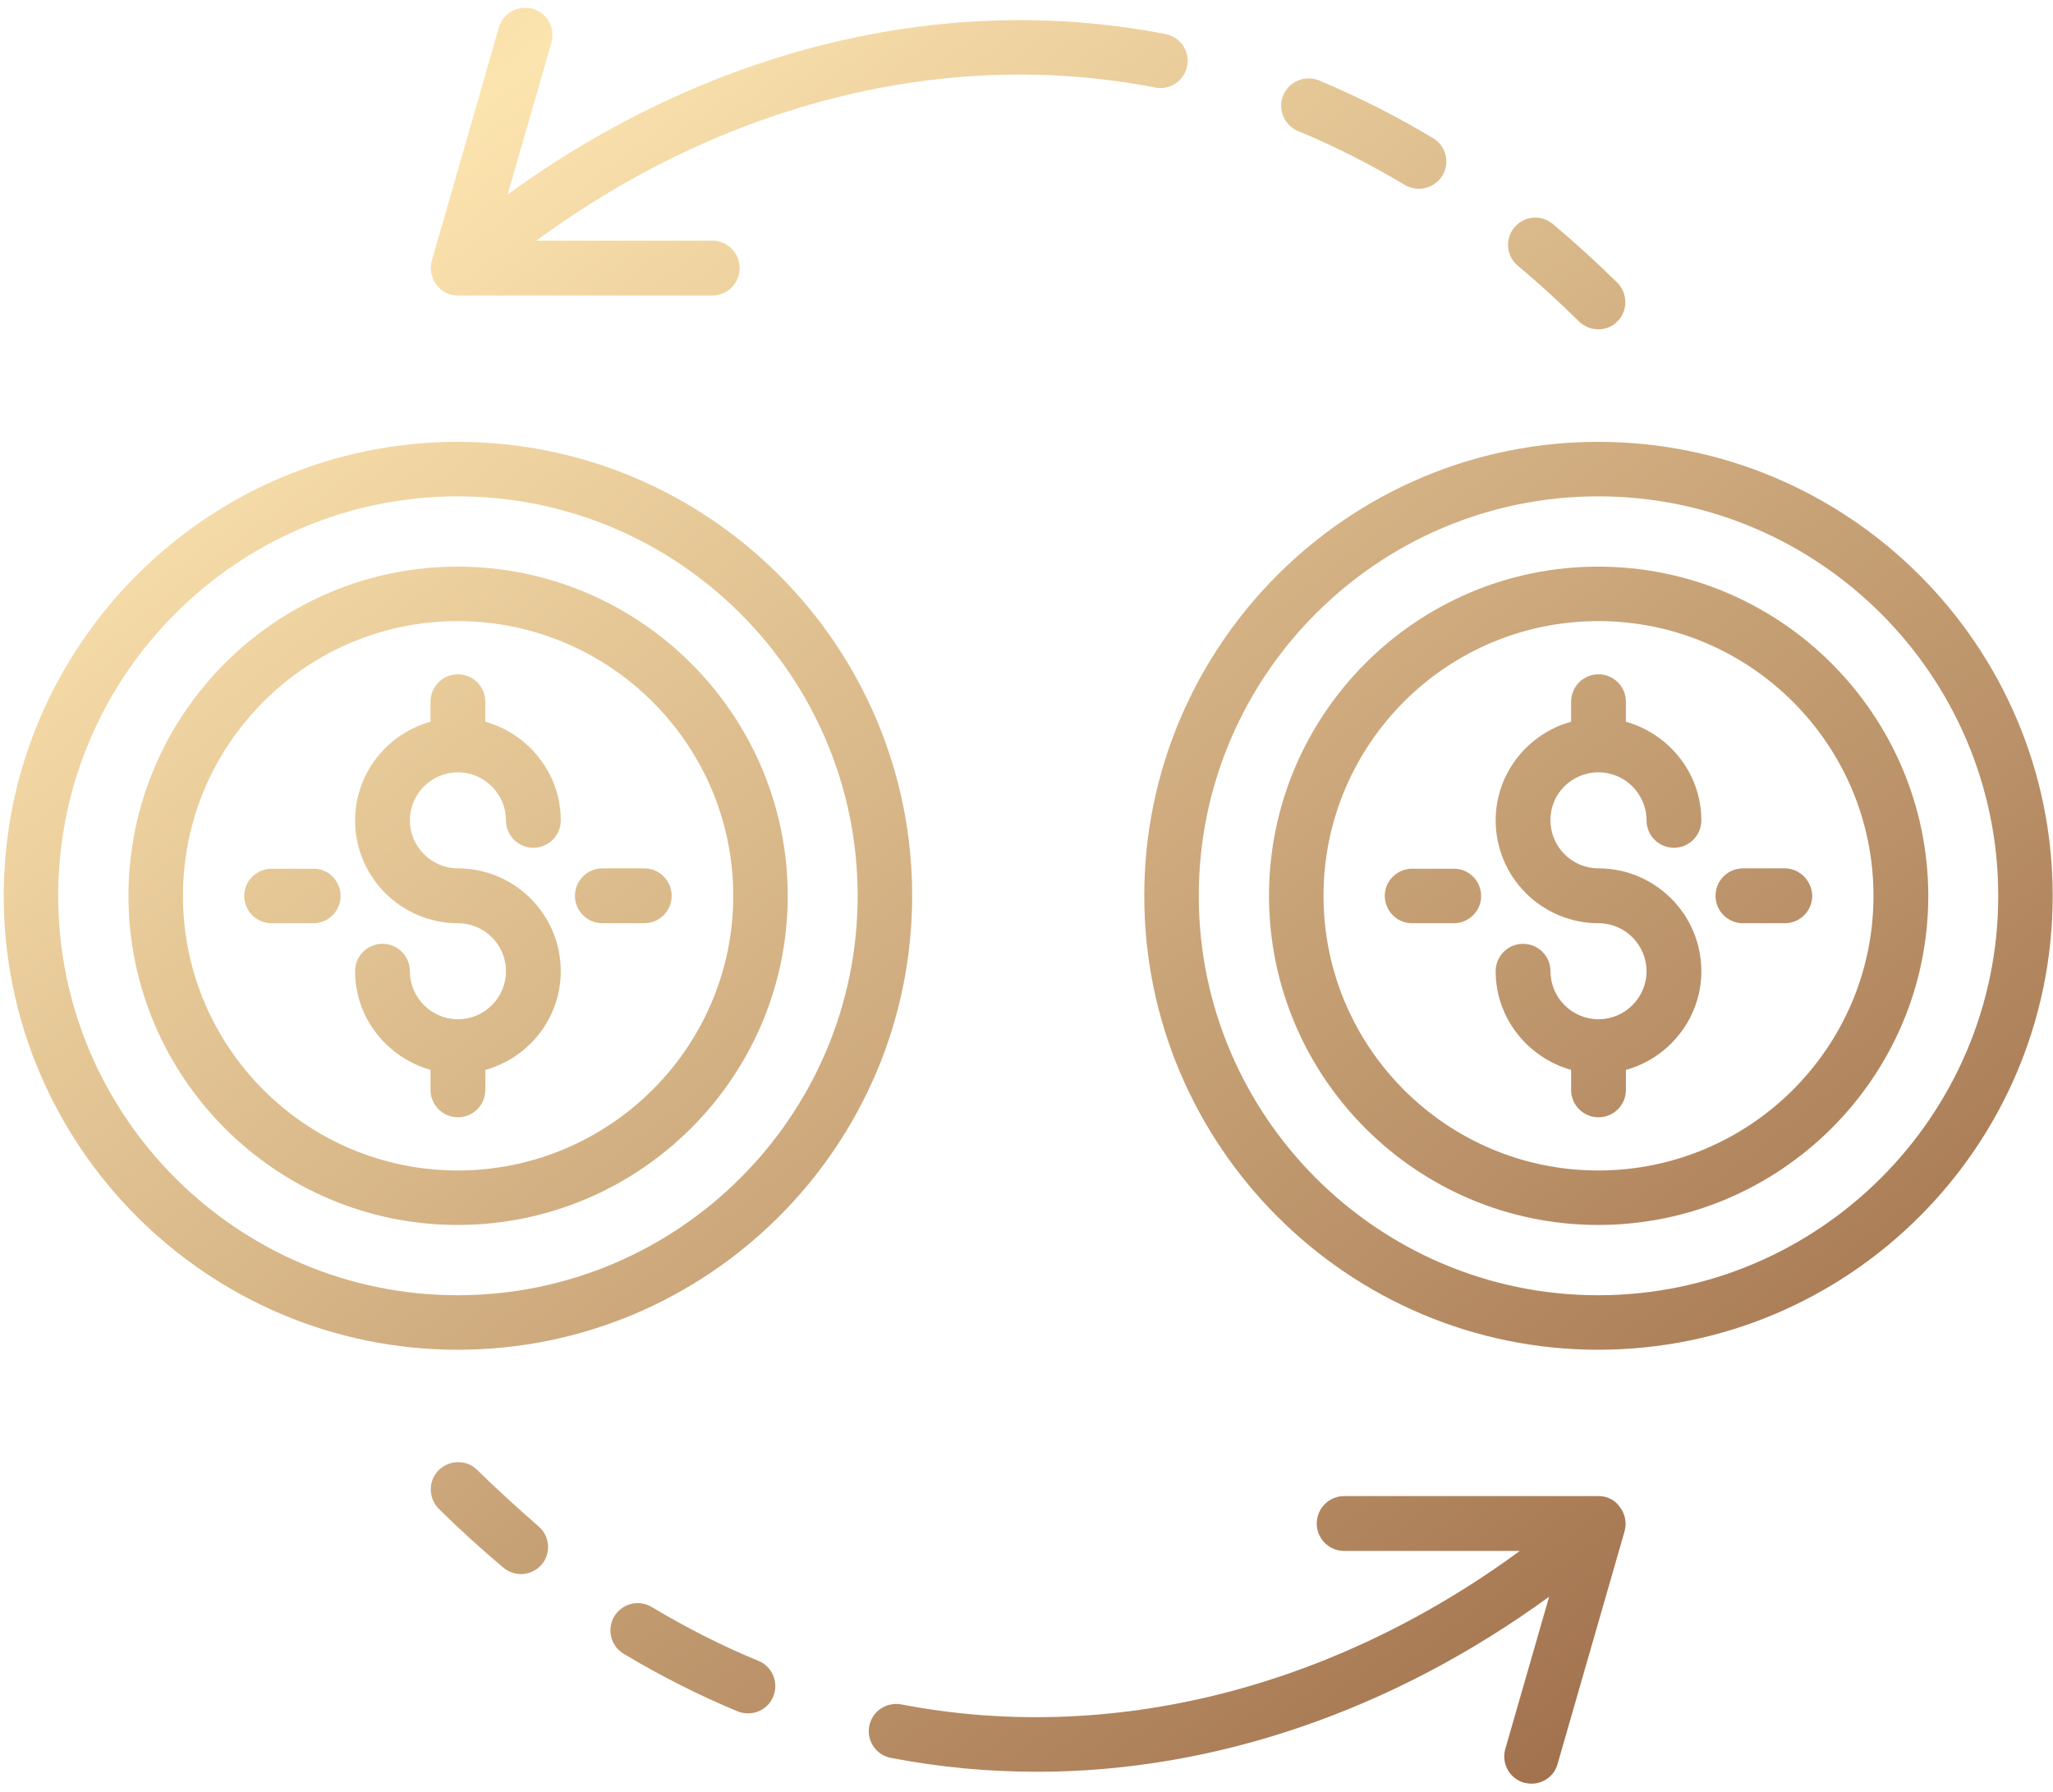
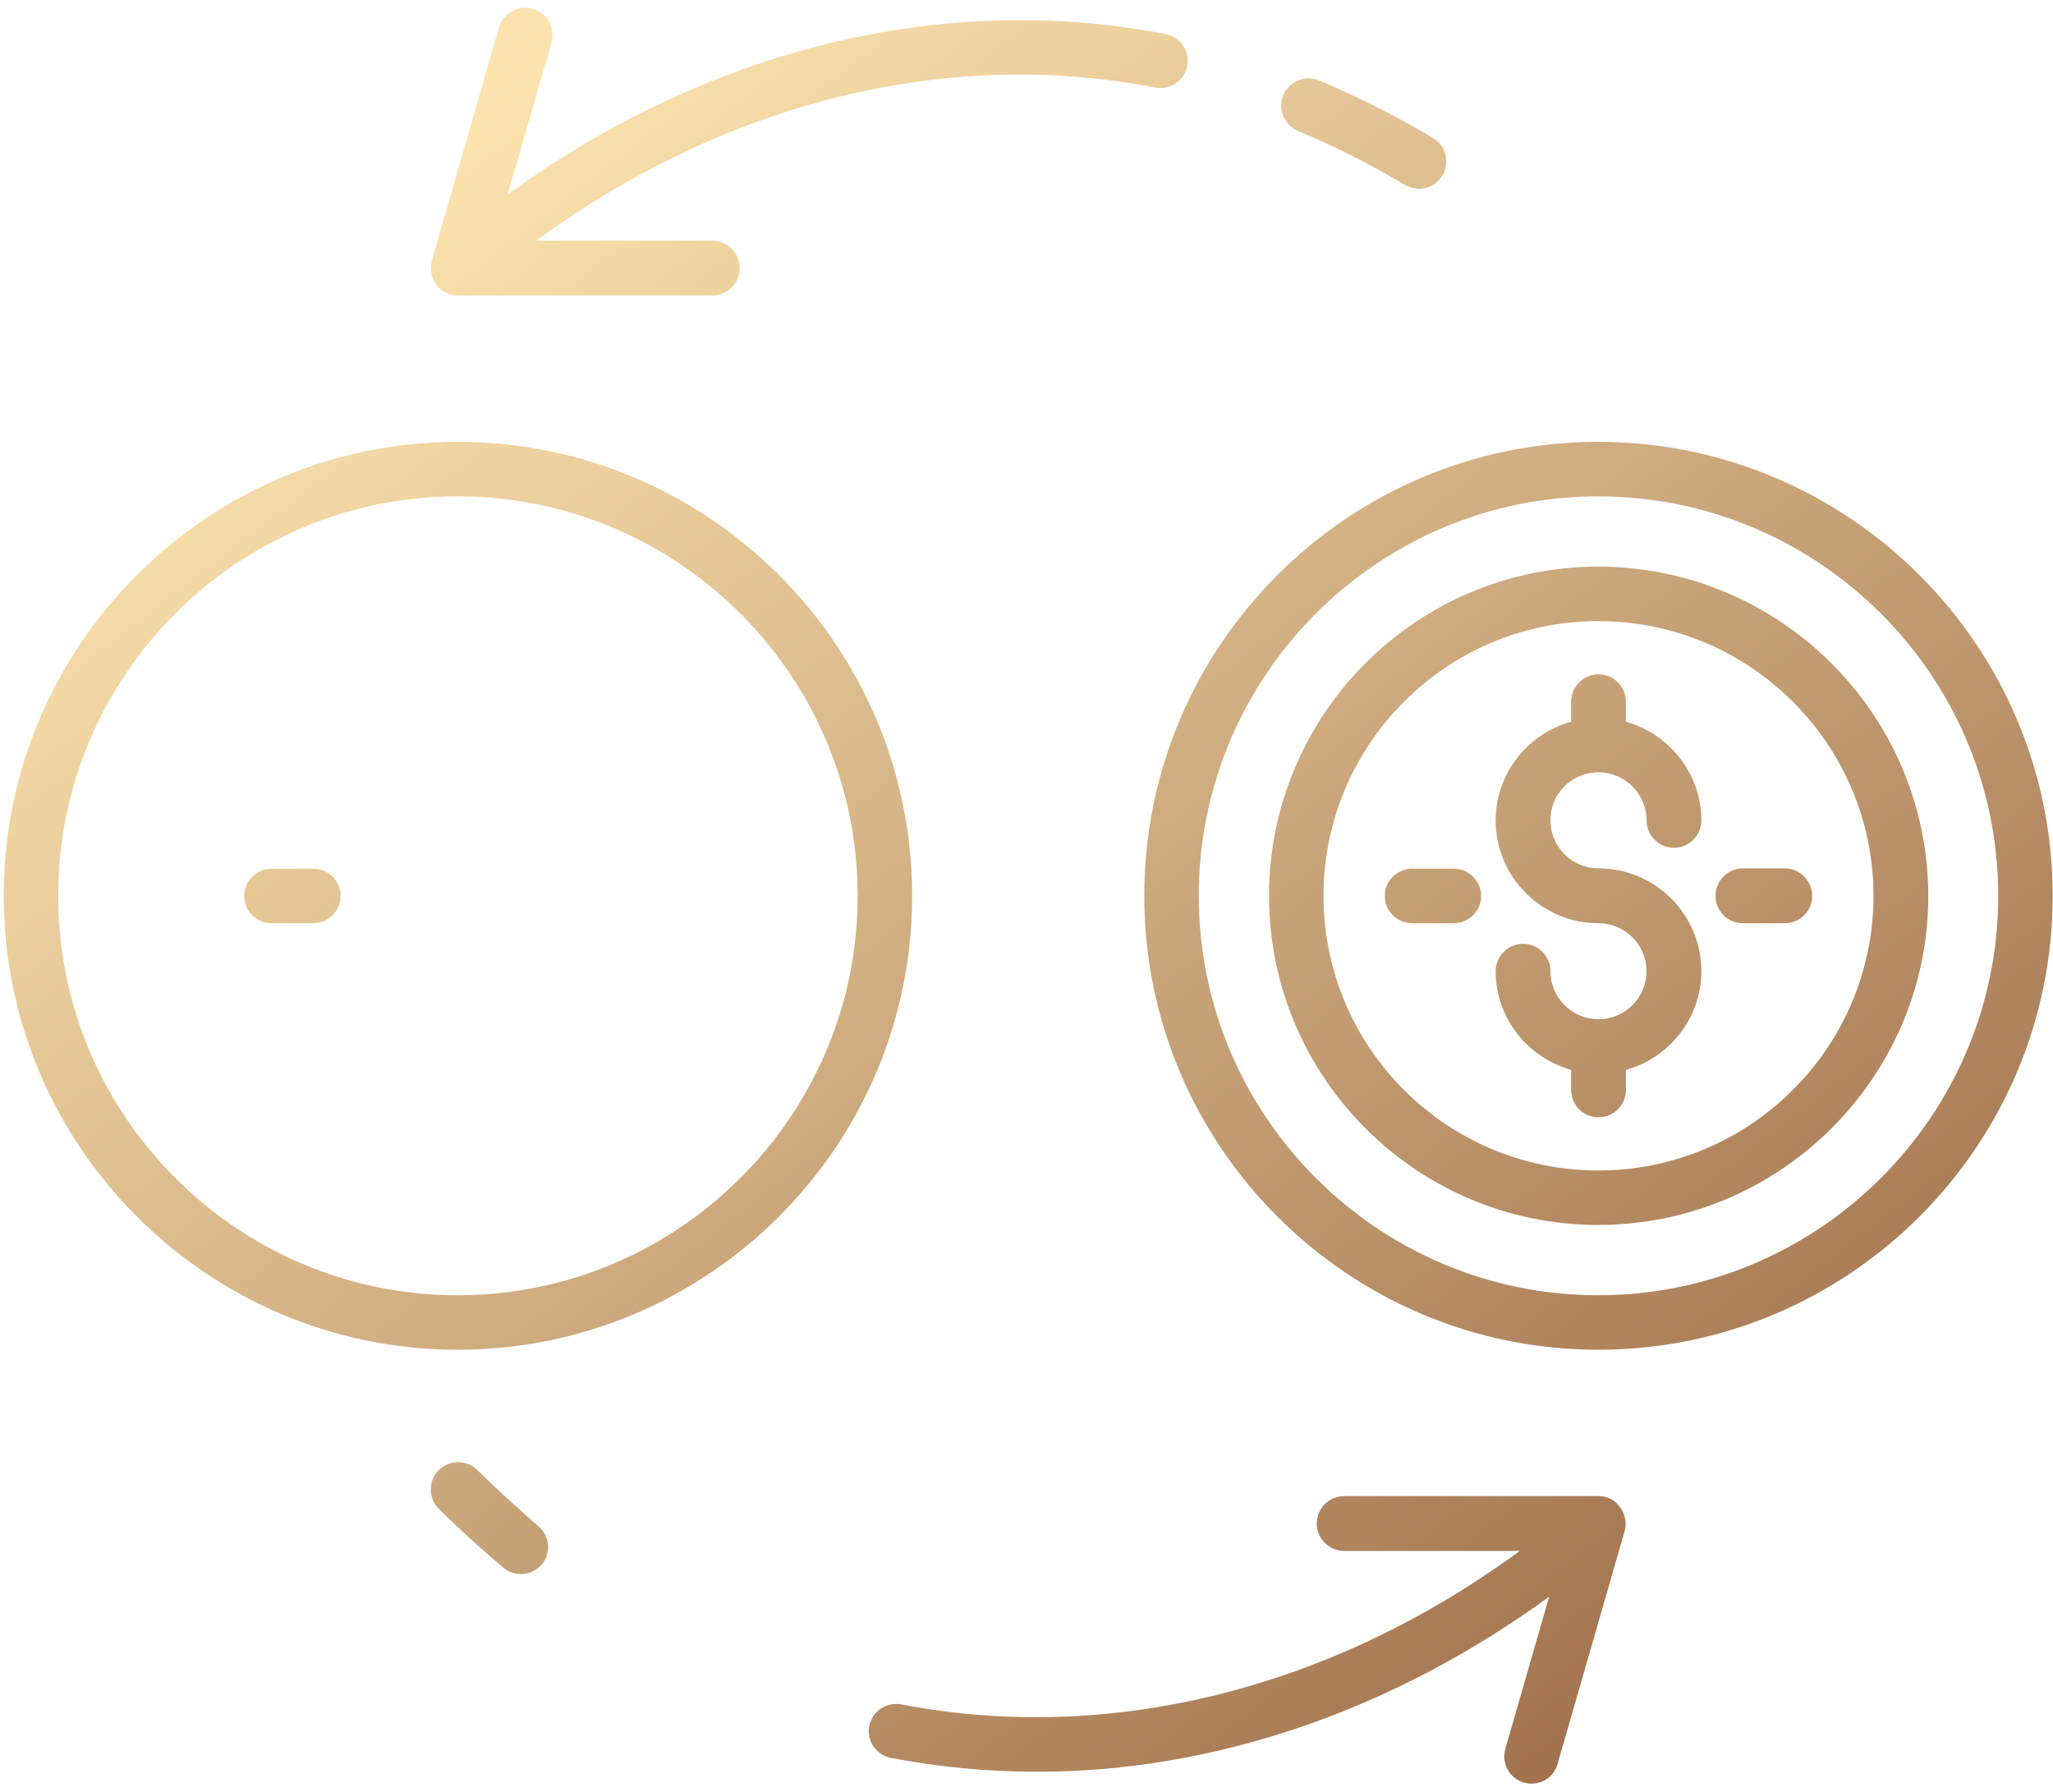
<svg xmlns="http://www.w3.org/2000/svg" width="55" height="48" viewBox="0 0 55 48" fill="none">
-   <path d="M42.306 8.615C42.452 8.753 42.634 8.822 42.815 8.822C43.005 8.822 43.195 8.753 43.333 8.607C43.618 8.322 43.61 7.855 43.325 7.57C42.763 7.017 42.185 6.491 41.597 5.998C41.286 5.739 40.829 5.782 40.57 6.093C40.31 6.404 40.354 6.862 40.665 7.121C41.226 7.587 41.779 8.097 42.306 8.615Z" fill="url(#paint0_linear_948_4151)" />
  <path d="M34.775 3.511C35.742 3.908 36.709 4.401 37.633 4.953C37.754 5.022 37.884 5.057 38.013 5.057C38.264 5.057 38.505 4.927 38.644 4.703C38.851 4.357 38.739 3.908 38.393 3.701C37.4 3.105 36.372 2.587 35.336 2.155C34.965 2 34.533 2.181 34.377 2.552C34.222 2.924 34.403 3.356 34.775 3.511Z" fill="url(#paint1_linear_948_4151)" />
  <path d="M12.268 7.916H19.082C19.488 7.916 19.816 7.587 19.816 7.182C19.816 6.776 19.488 6.447 19.082 6.447H14.367C19.402 2.751 25.344 1.257 30.949 2.345C31.346 2.423 31.726 2.164 31.804 1.767C31.881 1.369 31.622 0.989 31.225 0.912C25.249 -0.246 18.944 1.326 13.598 5.212L14.773 1.145C14.885 0.756 14.661 0.35 14.272 0.238C13.883 0.126 13.477 0.35 13.365 0.739L11.569 6.983C11.508 7.199 11.551 7.441 11.69 7.622C11.819 7.812 12.035 7.916 12.268 7.916Z" fill="url(#paint2_linear_948_4151)" />
  <path d="M12.786 39.378C12.501 39.093 12.035 39.102 11.75 39.386C11.465 39.672 11.474 40.138 11.759 40.423C12.311 40.967 12.899 41.502 13.486 41.995C13.624 42.107 13.788 42.167 13.952 42.167C14.16 42.167 14.367 42.081 14.514 41.908C14.773 41.597 14.73 41.14 14.419 40.881C13.866 40.397 13.313 39.896 12.786 39.378Z" fill="url(#paint3_linear_948_4151)" />
-   <path d="M20.317 44.491C19.35 44.093 18.383 43.601 17.459 43.048C17.113 42.841 16.664 42.953 16.457 43.299C16.25 43.644 16.362 44.093 16.707 44.301C17.701 44.897 18.728 45.415 19.765 45.846C19.86 45.881 19.955 45.898 20.041 45.898C20.326 45.898 20.602 45.726 20.715 45.449C20.87 45.069 20.689 44.638 20.317 44.491Z" fill="url(#paint4_linear_948_4151)" />
  <path d="M42.824 40.077H36.01C35.604 40.077 35.276 40.406 35.276 40.812C35.276 41.218 35.604 41.546 36.01 41.546H40.716C35.681 45.242 29.74 46.736 24.143 45.657C23.746 45.587 23.366 45.838 23.288 46.235C23.21 46.633 23.47 47.013 23.867 47.09C25.162 47.341 26.475 47.462 27.788 47.462C32.538 47.462 37.314 45.821 41.502 42.772L40.328 46.848C40.215 47.237 40.44 47.643 40.829 47.755C40.898 47.772 40.967 47.781 41.027 47.781C41.347 47.781 41.641 47.574 41.727 47.254L43.523 41.019C43.584 40.803 43.541 40.561 43.402 40.38C43.273 40.181 43.057 40.077 42.824 40.077Z" fill="url(#paint5_linear_948_4151)" />
  <path d="M42.815 11.836C36.113 11.836 30.655 17.295 30.655 23.997C30.655 30.698 36.113 36.157 42.815 36.157C49.534 36.157 54.992 30.698 54.992 23.997C54.992 17.295 49.526 11.836 42.815 11.836ZM42.815 34.697C36.916 34.697 32.115 29.895 32.115 23.997C32.115 18.098 36.916 13.296 42.815 13.296C48.722 13.296 53.533 18.098 53.533 23.997C53.533 29.895 48.722 34.697 42.815 34.697Z" fill="url(#paint6_linear_948_4151)" />
  <path d="M42.815 15.179C37.953 15.179 33.997 19.134 33.997 23.997C33.997 28.859 37.953 32.814 42.815 32.814C47.686 32.814 51.659 28.859 51.659 23.997C51.65 19.134 47.686 15.179 42.815 15.179ZM42.815 31.355C38.756 31.355 35.457 28.056 35.457 23.997C35.457 19.938 38.756 16.638 42.815 16.638C46.883 16.638 50.191 19.938 50.191 23.997C50.191 28.056 46.883 31.355 42.815 31.355Z" fill="url(#paint7_linear_948_4151)" />
  <path d="M12.26 11.836C5.558 11.836 0.1 17.295 0.1 23.997C0.1 30.698 5.558 36.157 12.26 36.157C18.979 36.157 24.437 30.698 24.437 23.997C24.437 17.295 18.979 11.836 12.26 11.836ZM12.26 34.697C6.361 34.697 1.559 29.895 1.559 23.997C1.559 18.098 6.361 13.296 12.26 13.296C18.167 13.296 22.977 18.098 22.977 23.997C22.977 29.895 18.167 34.697 12.26 34.697Z" fill="url(#paint8_linear_948_4151)" />
-   <path d="M12.26 15.179C7.397 15.179 3.442 19.134 3.442 23.997C3.442 28.859 7.397 32.814 12.26 32.814C17.131 32.814 21.103 28.859 21.103 23.997C21.103 19.134 17.131 15.179 12.26 15.179ZM12.26 31.355C8.201 31.355 4.901 28.056 4.901 23.997C4.901 19.938 8.201 16.638 12.26 16.638C16.327 16.638 19.644 19.938 19.644 23.997C19.644 28.056 16.327 31.355 12.26 31.355Z" fill="url(#paint9_linear_948_4151)" />
  <path d="M47.816 23.262H46.693C46.287 23.262 45.959 23.591 45.959 23.997C45.959 24.402 46.287 24.731 46.693 24.731H47.816C48.221 24.731 48.55 24.402 48.55 23.997C48.541 23.591 48.213 23.262 47.816 23.262Z" fill="url(#paint10_linear_948_4151)" />
  <path d="M38.955 23.271H37.832C37.426 23.271 37.098 23.599 37.098 23.997C37.098 24.402 37.426 24.731 37.823 24.731H38.946C39.352 24.731 39.68 24.402 39.68 24.005C39.68 23.599 39.352 23.271 38.955 23.271Z" fill="url(#paint11_linear_948_4151)" />
  <path d="M42.824 20.689C43.532 20.689 44.111 21.267 44.111 21.976C44.111 22.381 44.439 22.71 44.845 22.71C45.251 22.71 45.579 22.381 45.579 21.976C45.579 20.715 44.715 19.661 43.558 19.333V18.797C43.558 18.392 43.23 18.063 42.824 18.063C42.418 18.063 42.09 18.392 42.09 18.797V19.333C40.932 19.652 40.069 20.715 40.069 21.976C40.069 23.496 41.304 24.731 42.824 24.731C43.532 24.731 44.111 25.309 44.111 26.017C44.111 26.726 43.532 27.304 42.824 27.304C42.115 27.304 41.537 26.726 41.537 26.017C41.537 25.611 41.209 25.283 40.803 25.283C40.397 25.283 40.069 25.611 40.069 26.017C40.069 27.278 40.932 28.332 42.09 28.66V29.196C42.09 29.602 42.418 29.93 42.824 29.93C43.23 29.93 43.558 29.602 43.558 29.196V28.66C44.715 28.341 45.579 27.278 45.579 26.017C45.579 24.497 44.344 23.262 42.824 23.262C42.115 23.262 41.537 22.684 41.537 21.976C41.528 21.267 42.107 20.689 42.824 20.689Z" fill="url(#paint12_linear_948_4151)" />
-   <path d="M17.26 23.262H16.137C15.731 23.262 15.403 23.591 15.403 23.997C15.403 24.402 15.731 24.731 16.137 24.731H17.26C17.666 24.731 17.994 24.402 17.994 23.997C17.994 23.591 17.666 23.262 17.26 23.262Z" fill="url(#paint13_linear_948_4151)" />
  <path d="M8.399 23.271H7.276C6.871 23.271 6.542 23.599 6.542 23.997C6.542 24.402 6.871 24.731 7.268 24.731H8.391C8.796 24.731 9.125 24.402 9.125 24.005C9.125 23.599 8.805 23.271 8.399 23.271Z" fill="url(#paint14_linear_948_4151)" />
-   <path d="M12.268 20.689C12.976 20.689 13.555 21.267 13.555 21.976C13.555 22.381 13.883 22.71 14.289 22.71C14.695 22.71 15.023 22.381 15.023 21.976C15.023 20.715 14.16 19.661 13.002 19.333V18.797C13.002 18.392 12.674 18.063 12.268 18.063C11.862 18.063 11.534 18.392 11.534 18.797V19.333C10.377 19.652 9.513 20.715 9.513 21.976C9.513 23.496 10.748 24.731 12.268 24.731C12.976 24.731 13.555 25.309 13.555 26.017C13.555 26.726 12.976 27.304 12.268 27.304C11.56 27.304 10.981 26.726 10.981 26.017C10.981 25.611 10.653 25.283 10.247 25.283C9.841 25.283 9.513 25.611 9.513 26.017C9.513 27.278 10.377 28.332 11.534 28.66V29.196C11.534 29.602 11.862 29.93 12.268 29.93C12.674 29.93 13.002 29.602 13.002 29.196V28.66C14.16 28.341 15.023 27.278 15.023 26.017C15.023 24.497 13.788 23.262 12.268 23.262C11.56 23.262 10.981 22.684 10.981 21.976C10.981 21.267 11.56 20.689 12.268 20.689Z" fill="url(#paint15_linear_948_4151)" />
  <defs>
    <linearGradient id="paint0_linear_948_4151" x1="42.912" y1="47.781" x2="-22.308" y2="-35.846" gradientUnits="userSpaceOnUse">
      <stop stop-color="#A0704C" />
      <stop offset="0.51" stop-color="#FCE4AF" />
      <stop offset="1" stop-color="#A0704C" />
    </linearGradient>
    <linearGradient id="paint1_linear_948_4151" x1="42.912" y1="47.781" x2="-22.308" y2="-35.846" gradientUnits="userSpaceOnUse">
      <stop stop-color="#A0704C" />
      <stop offset="0.51" stop-color="#FCE4AF" />
      <stop offset="1" stop-color="#A0704C" />
    </linearGradient>
    <linearGradient id="paint2_linear_948_4151" x1="42.912" y1="47.781" x2="-22.308" y2="-35.846" gradientUnits="userSpaceOnUse">
      <stop stop-color="#A0704C" />
      <stop offset="0.51" stop-color="#FCE4AF" />
      <stop offset="1" stop-color="#A0704C" />
    </linearGradient>
    <linearGradient id="paint3_linear_948_4151" x1="42.912" y1="47.781" x2="-22.308" y2="-35.846" gradientUnits="userSpaceOnUse">
      <stop stop-color="#A0704C" />
      <stop offset="0.51" stop-color="#FCE4AF" />
      <stop offset="1" stop-color="#A0704C" />
    </linearGradient>
    <linearGradient id="paint4_linear_948_4151" x1="42.912" y1="47.781" x2="-22.308" y2="-35.846" gradientUnits="userSpaceOnUse">
      <stop stop-color="#A0704C" />
      <stop offset="0.51" stop-color="#FCE4AF" />
      <stop offset="1" stop-color="#A0704C" />
    </linearGradient>
    <linearGradient id="paint5_linear_948_4151" x1="42.912" y1="47.781" x2="-22.308" y2="-35.846" gradientUnits="userSpaceOnUse">
      <stop stop-color="#A0704C" />
      <stop offset="0.51" stop-color="#FCE4AF" />
      <stop offset="1" stop-color="#A0704C" />
    </linearGradient>
    <linearGradient id="paint6_linear_948_4151" x1="42.912" y1="47.781" x2="-22.308" y2="-35.846" gradientUnits="userSpaceOnUse">
      <stop stop-color="#A0704C" />
      <stop offset="0.51" stop-color="#FCE4AF" />
      <stop offset="1" stop-color="#A0704C" />
    </linearGradient>
    <linearGradient id="paint7_linear_948_4151" x1="42.912" y1="47.781" x2="-22.308" y2="-35.846" gradientUnits="userSpaceOnUse">
      <stop stop-color="#A0704C" />
      <stop offset="0.51" stop-color="#FCE4AF" />
      <stop offset="1" stop-color="#A0704C" />
    </linearGradient>
    <linearGradient id="paint8_linear_948_4151" x1="42.912" y1="47.781" x2="-22.308" y2="-35.846" gradientUnits="userSpaceOnUse">
      <stop stop-color="#A0704C" />
      <stop offset="0.51" stop-color="#FCE4AF" />
      <stop offset="1" stop-color="#A0704C" />
    </linearGradient>
    <linearGradient id="paint9_linear_948_4151" x1="42.912" y1="47.781" x2="-22.308" y2="-35.846" gradientUnits="userSpaceOnUse">
      <stop stop-color="#A0704C" />
      <stop offset="0.51" stop-color="#FCE4AF" />
      <stop offset="1" stop-color="#A0704C" />
    </linearGradient>
    <linearGradient id="paint10_linear_948_4151" x1="42.912" y1="47.781" x2="-22.308" y2="-35.846" gradientUnits="userSpaceOnUse">
      <stop stop-color="#A0704C" />
      <stop offset="0.51" stop-color="#FCE4AF" />
      <stop offset="1" stop-color="#A0704C" />
    </linearGradient>
    <linearGradient id="paint11_linear_948_4151" x1="42.912" y1="47.781" x2="-22.308" y2="-35.846" gradientUnits="userSpaceOnUse">
      <stop stop-color="#A0704C" />
      <stop offset="0.51" stop-color="#FCE4AF" />
      <stop offset="1" stop-color="#A0704C" />
    </linearGradient>
    <linearGradient id="paint12_linear_948_4151" x1="42.912" y1="47.781" x2="-22.308" y2="-35.846" gradientUnits="userSpaceOnUse">
      <stop stop-color="#A0704C" />
      <stop offset="0.51" stop-color="#FCE4AF" />
      <stop offset="1" stop-color="#A0704C" />
    </linearGradient>
    <linearGradient id="paint13_linear_948_4151" x1="42.912" y1="47.781" x2="-22.308" y2="-35.846" gradientUnits="userSpaceOnUse">
      <stop stop-color="#A0704C" />
      <stop offset="0.51" stop-color="#FCE4AF" />
      <stop offset="1" stop-color="#A0704C" />
    </linearGradient>
    <linearGradient id="paint14_linear_948_4151" x1="42.912" y1="47.781" x2="-22.308" y2="-35.846" gradientUnits="userSpaceOnUse">
      <stop stop-color="#A0704C" />
      <stop offset="0.51" stop-color="#FCE4AF" />
      <stop offset="1" stop-color="#A0704C" />
    </linearGradient>
    <linearGradient id="paint15_linear_948_4151" x1="42.912" y1="47.781" x2="-22.308" y2="-35.846" gradientUnits="userSpaceOnUse">
      <stop stop-color="#A0704C" />
      <stop offset="0.51" stop-color="#FCE4AF" />
      <stop offset="1" stop-color="#A0704C" />
    </linearGradient>
  </defs>
</svg>